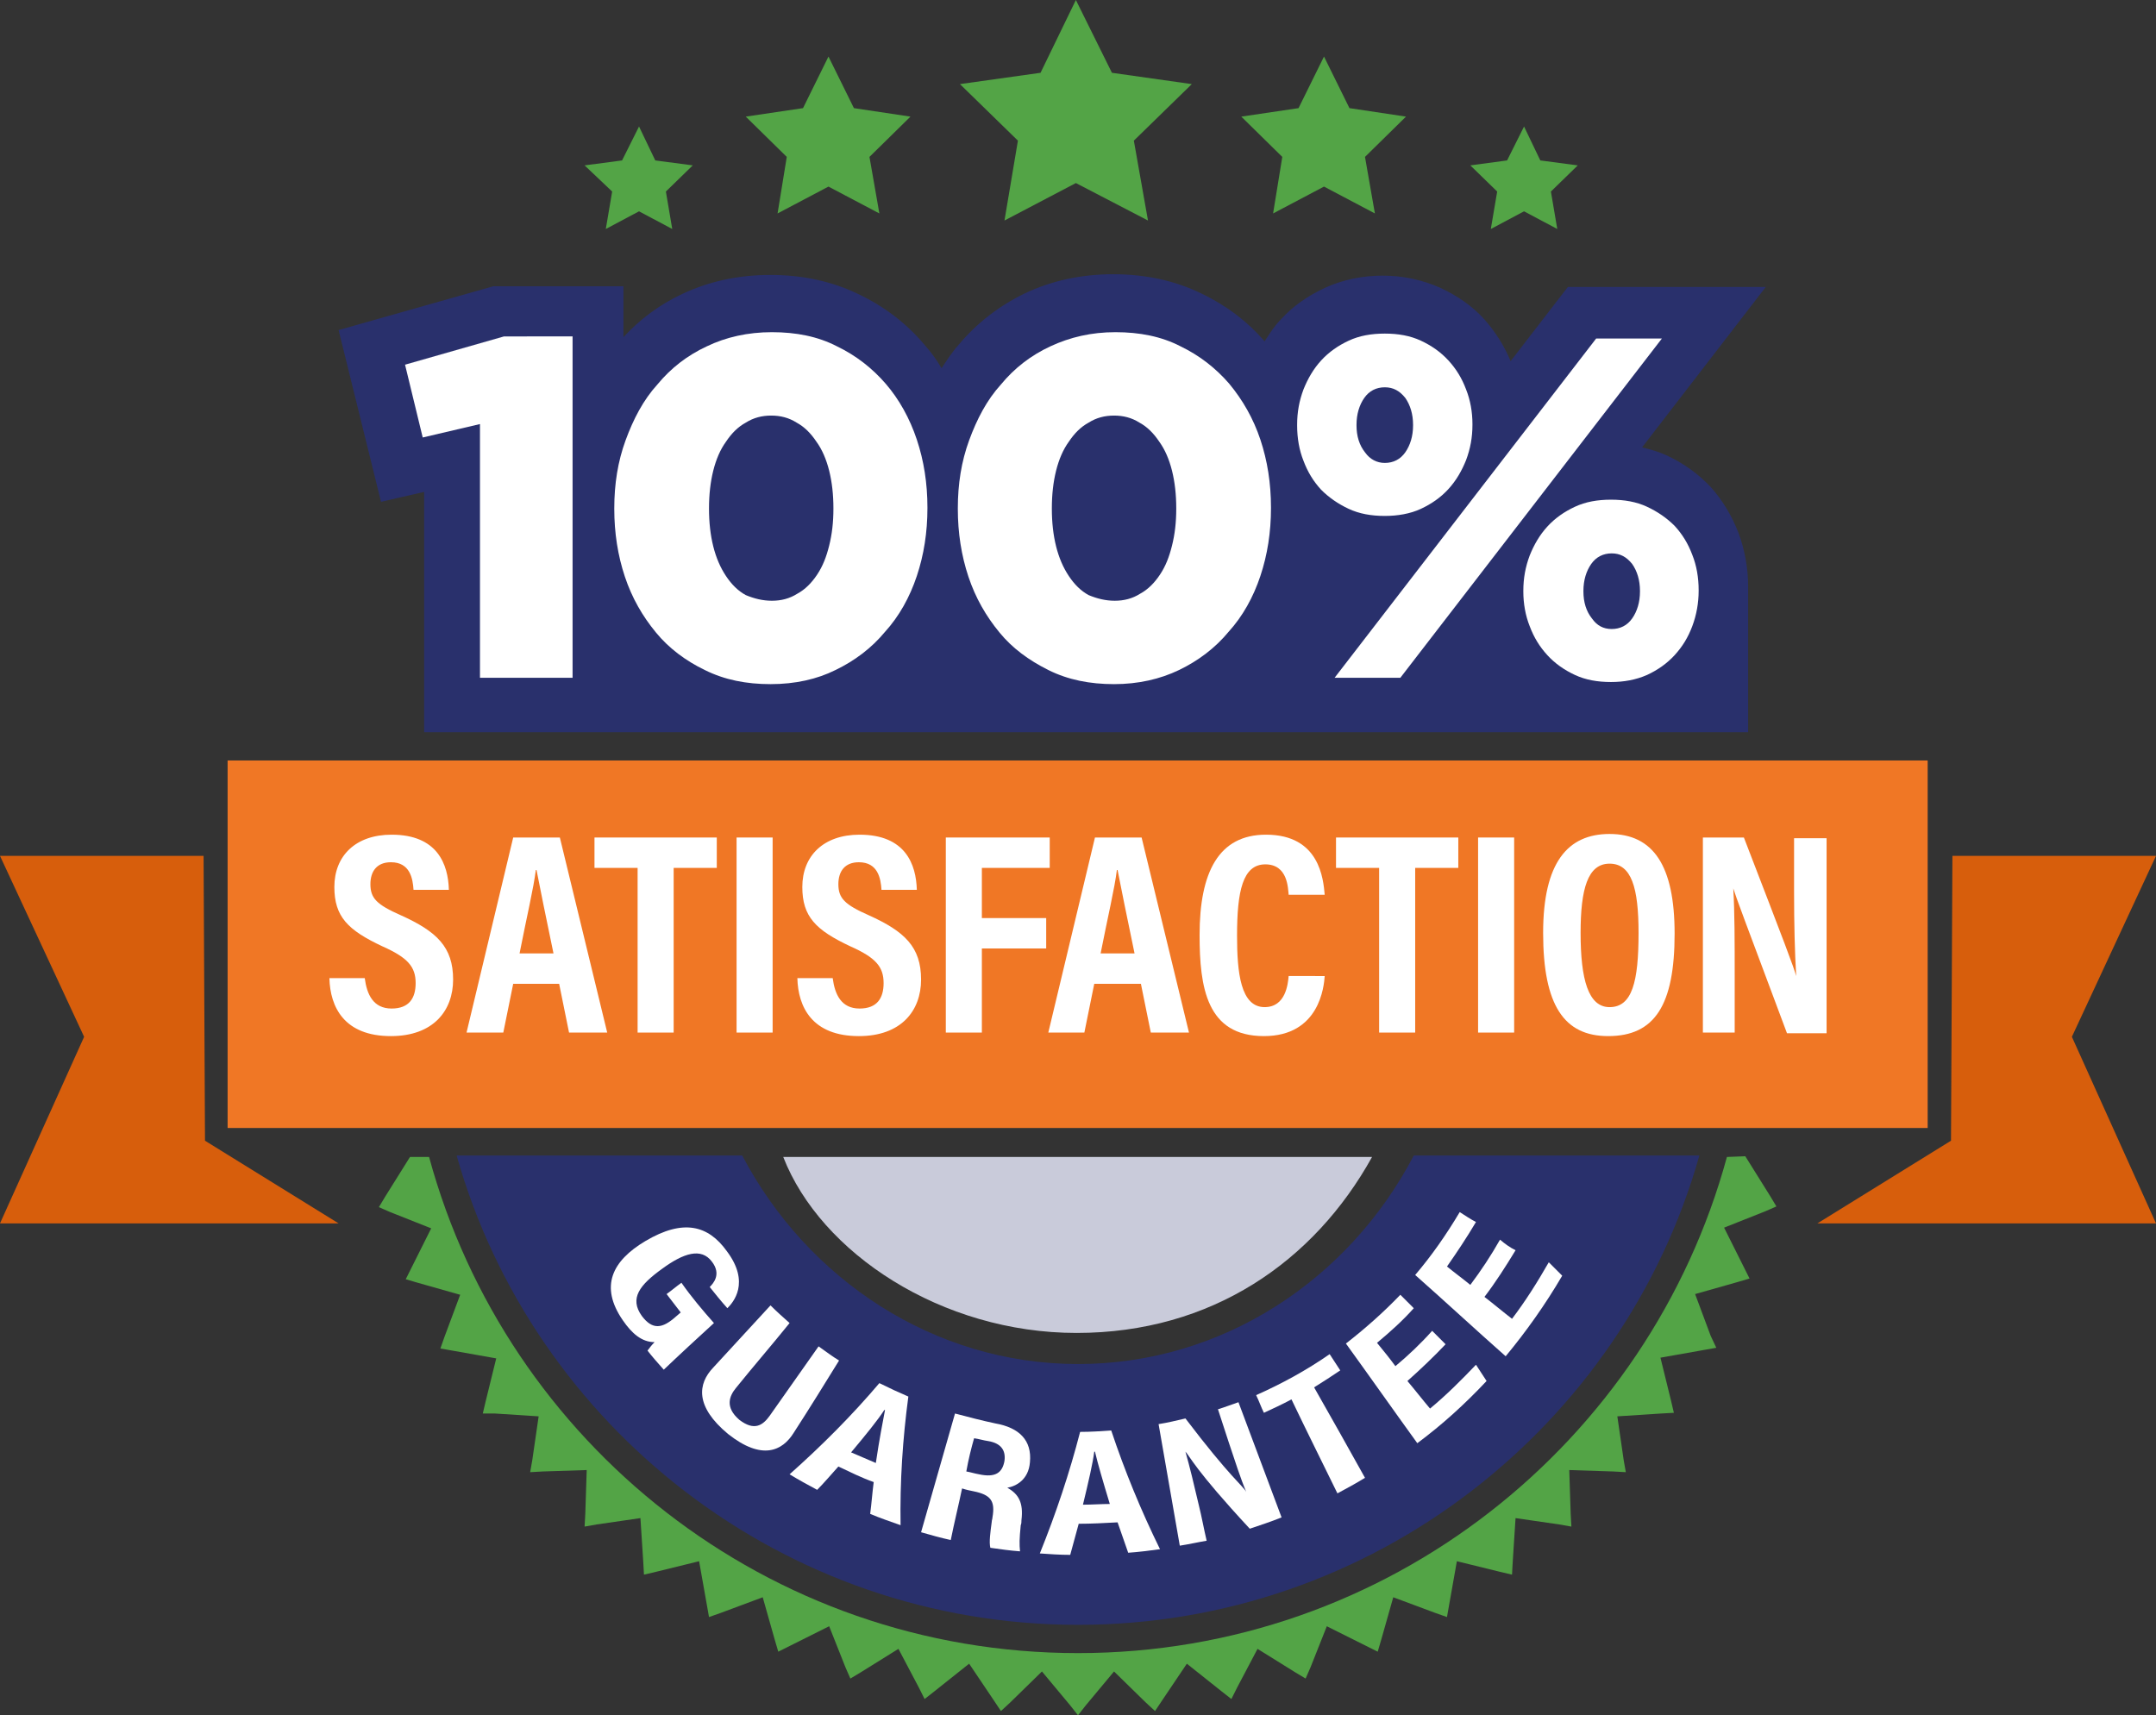
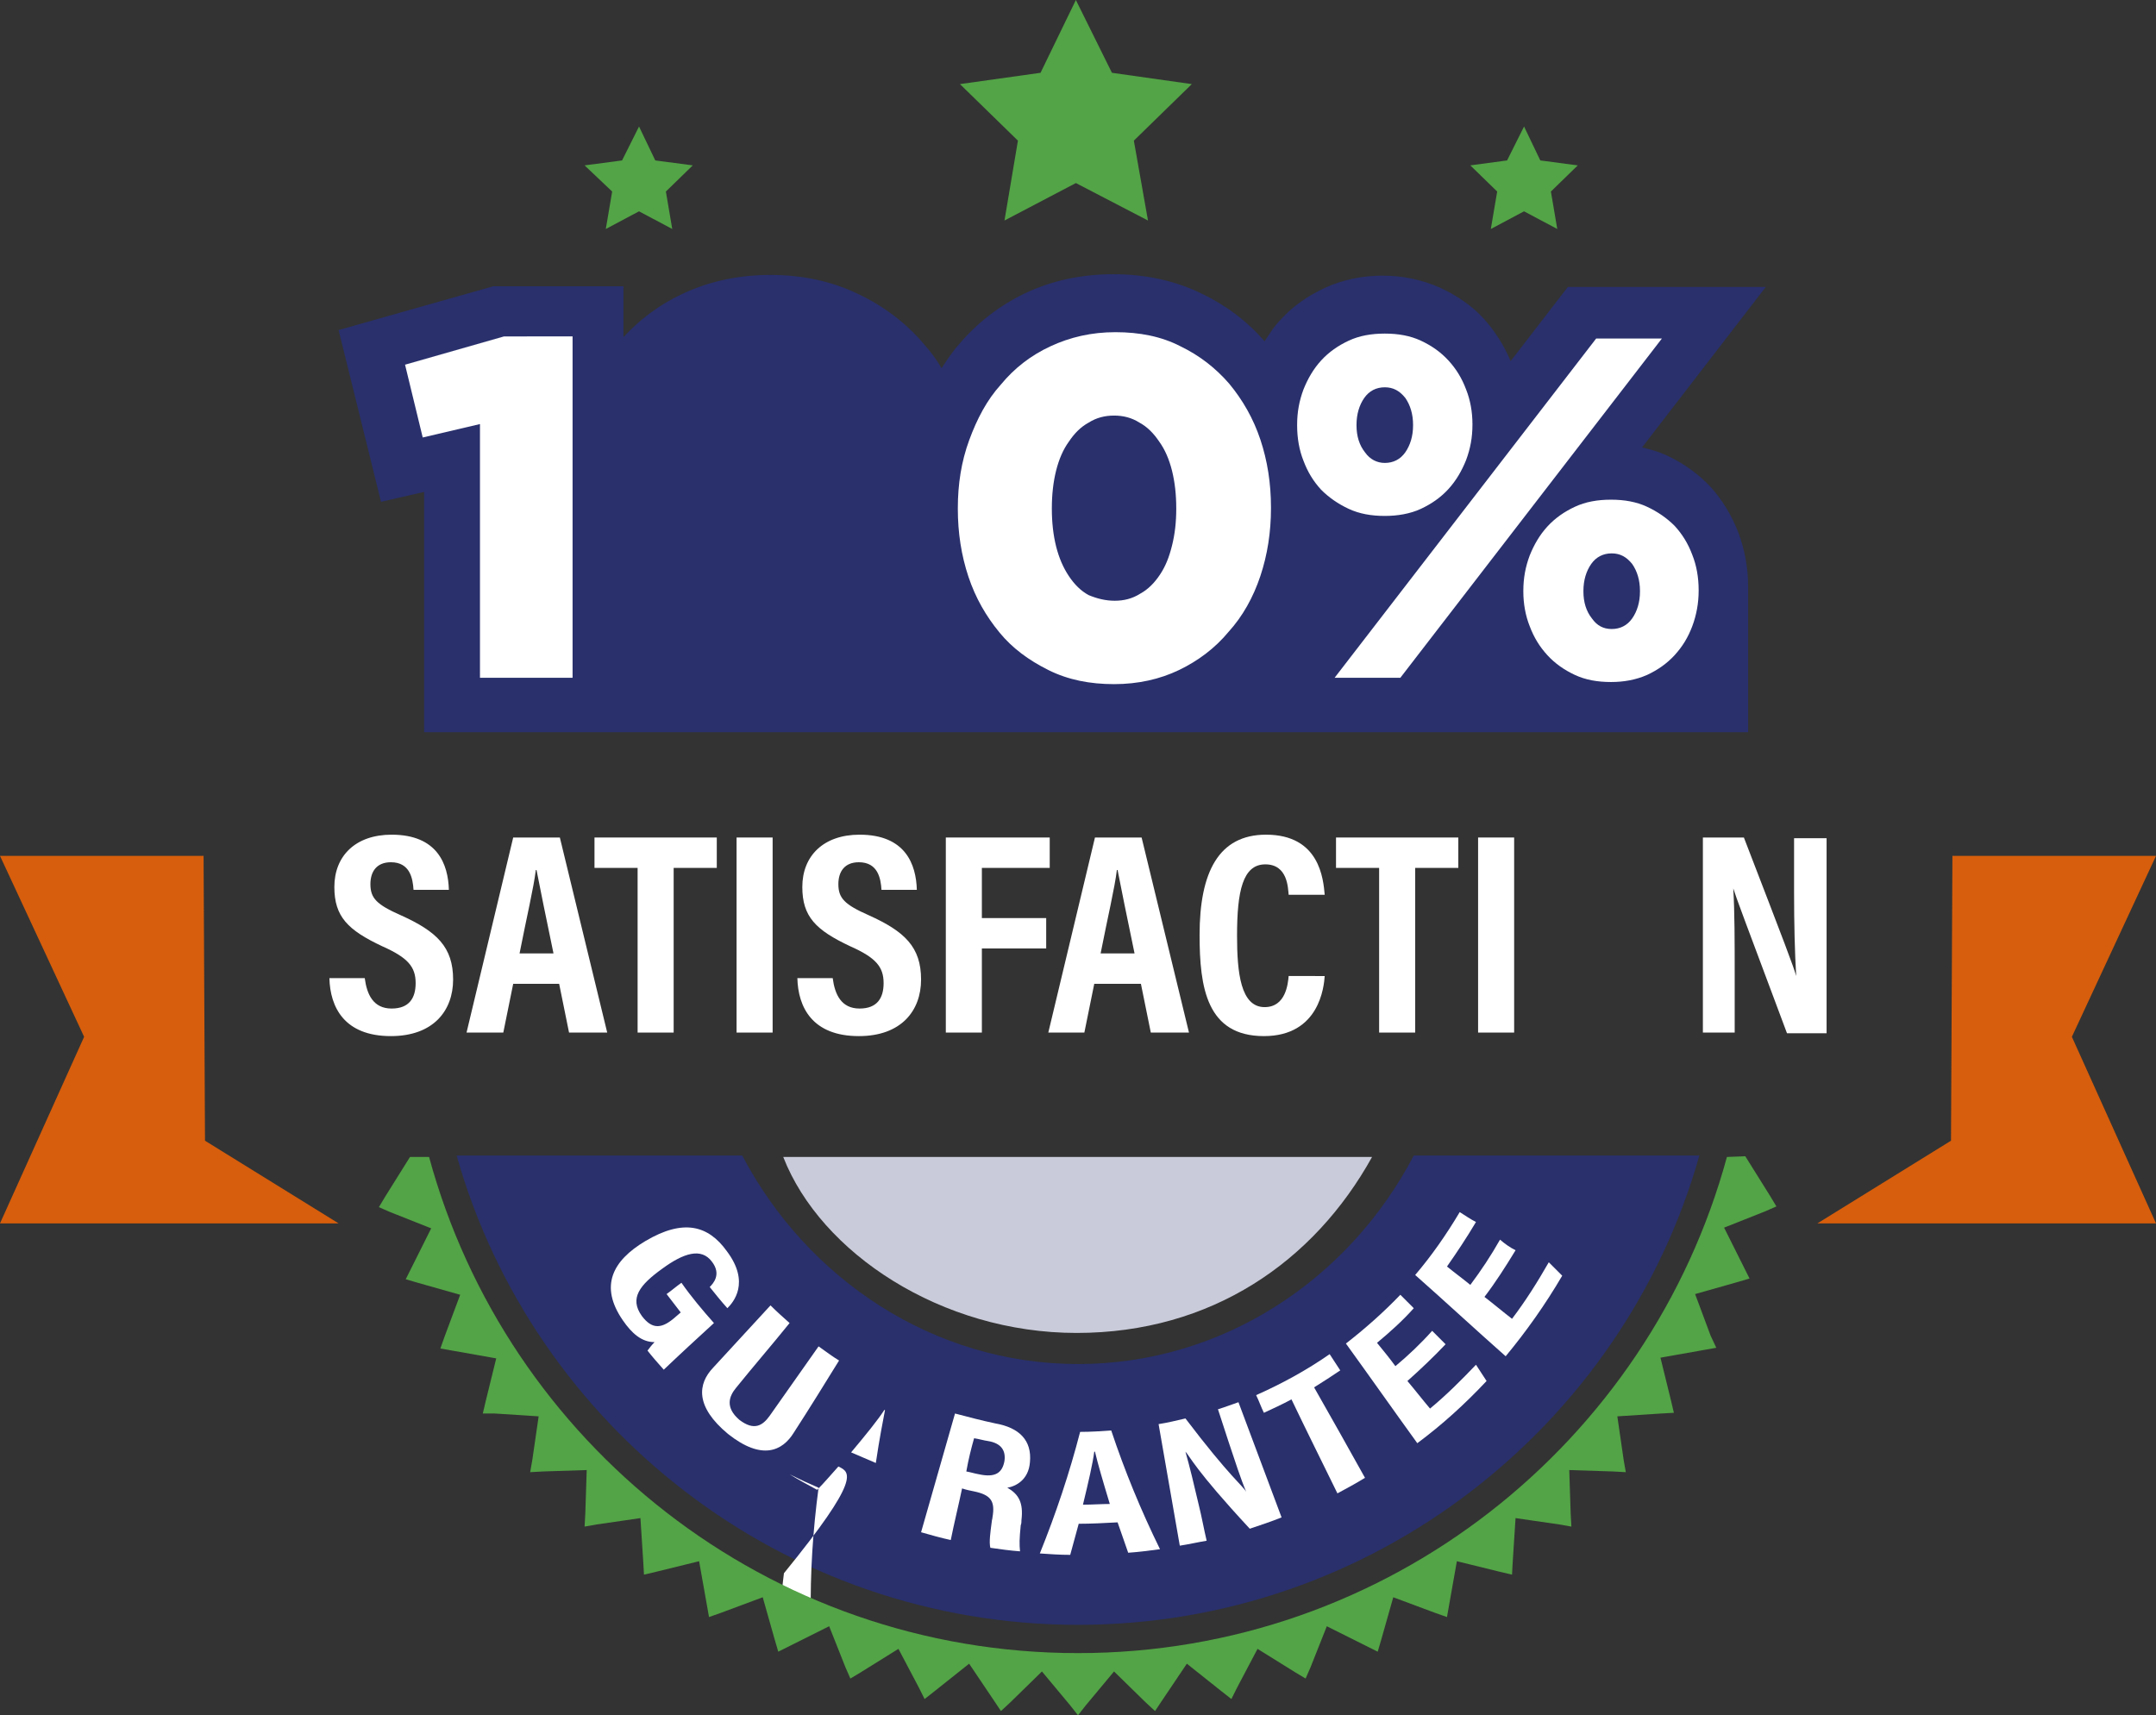
<svg xmlns="http://www.w3.org/2000/svg" xml:space="preserve" style="enable-background:new 0 0 305 242.7;" viewBox="0 0 305 242.7" height="242.7px" width="305px" y="0px" x="0px" id="Layer_1" version="1.1">
  <rect x="0" y="0" width="305" height="242.7" fill="#333333" stroke="none" />
  <style type="text/css">
	.st0{fill:#D75E0C;}
	.st1{fill:#29306C;}
	.st2{fill:#F07725;}
	.st3{fill:#FFFFFF;}
	.st4{fill:#53A446;}
	.st5{fill:#C9CBDA;}
</style>
  <polygon points="305,173.1 293.1,146.7 305,121.1 276.2,121.1 276,161.4 257.1,173.1" class="st0" />
  <path d="M242,68.9c-1.8-1.9-3.9-3.4-6.3-4.5c-1.1-0.5-2.2-0.8-3.4-1.1l17.5-22.7h-28l-8.1,10.5  c-0.9-2.2-2.2-4.2-3.7-5.9c-1.7-1.9-3.9-3.4-6.3-4.5c-2.5-1.1-5.2-1.7-8.1-1.7c-2.9,0-5.7,0.6-8.1,1.7c-2.4,1.1-4.6,2.6-6.3,4.5  c-0.9,0.9-1.6,2-2.3,3.1c-2.5-2.9-5.6-5.2-9-6.8c-3.7-1.8-7.9-2.7-12.4-2.7c-4.5,0-8.7,0.9-12.5,2.7c-3.7,1.8-6.8,4.2-9.4,7.3  c-0.9,1-1.6,2.1-2.4,3.3c-0.7-1.2-1.5-2.3-2.4-3.3c-2.6-3.1-5.8-5.5-9.4-7.2c-3.7-1.8-7.9-2.7-12.4-2.7s-8.7,0.9-12.5,2.7  c-3.2,1.5-6,3.6-8.3,6.1v-7.2H69.8l-21.9,6.2l6,24.3l6.1-1.4v7.3v26.7l0,0h187.3V83.2V83c0-2.7-0.5-5.3-1.4-7.7  C245,73,243.7,70.8,242,68.9z" class="st1" />
  <polygon points="0,173.1 11.9,146.7 0,121.1 28.8,121.1 29,161.4 47.9,173.1" class="st0" />
-   <rect height="52" width="240.5" class="st2" y="107.6" x="32.2" />
  <g>
    <path d="M51.6,138.4c0.3,2.3,1.2,4.3,3.8,4.3c2.5,0,3.4-1.5,3.4-3.6c0-2.3-1.1-3.6-4.7-5.2c-4.9-2.3-6.8-4.2-6.8-8.4   c0-4.4,3-7.4,8.1-7.4c6.5,0,8,4.2,8.1,7.8h-5c-0.1-1.6-0.5-3.9-3.2-3.9c-2,0-2.9,1.3-2.9,3.1c0,2,0.9,2.9,4.3,4.4   c5.1,2.3,7.4,4.5,7.4,9.1c0,4.4-2.8,8-8.8,8c-6.6,0-8.6-4.1-8.7-8.2L51.6,138.4L51.6,138.4z" class="st3" />
    <path d="M72.6,139.2l-1.4,6.9H66l6.6-27.6h6.6l6.7,27.6h-5.4l-1.4-6.9H72.6z M78.3,134.9c-1.1-5.3-1.9-9.2-2.4-11.8   h-0.1c-0.3,2.5-1.3,6.7-2.3,11.8H78.3z" class="st3" />
    <path d="M90.2,122.8h-6.1v-4.3h17.3v4.3h-6.1v23.3h-5.1V122.8z" class="st3" />
    <path d="M109.3,118.5v27.6h-5.1v-27.6H109.3z" class="st3" />
    <path d="M117.8,138.4c0.3,2.3,1.2,4.3,3.8,4.3c2.5,0,3.4-1.5,3.4-3.6c0-2.3-1.1-3.6-4.7-5.2c-4.9-2.3-6.8-4.2-6.8-8.4   c0-4.4,3-7.4,8.1-7.4c6.5,0,8,4.2,8.1,7.8h-5c-0.1-1.6-0.5-3.9-3.2-3.9c-2,0-2.9,1.3-2.9,3.1c0,2,0.9,2.9,4.3,4.4   c5.1,2.3,7.4,4.5,7.4,9.1c0,4.4-2.8,8-8.8,8c-6.6,0-8.6-4.1-8.7-8.2L117.8,138.4L117.8,138.4z" class="st3" />
    <path d="M133.8,118.5h14.7v4.3h-9.6v7.1h9.1v4.3h-9.1v11.9h-5.1V118.5z" class="st3" />
    <path d="M154.8,139.2l-1.4,6.9h-5.1l6.6-27.6h6.6l6.7,27.6h-5.4l-1.4-6.9H154.8z M160.5,134.9   c-1.1-5.3-1.9-9.2-2.4-11.8H158c-0.3,2.5-1.3,6.7-2.3,11.8H160.5z" class="st3" />
    <path d="M187.4,138.1c-0.1,1.4-0.7,8.5-8.6,8.5c-8.1,0-9.1-6.9-9.1-14.3c0-8.9,2.7-14.2,9.4-14.2   c7.6,0,8.1,6.3,8.3,8.5h-5.1c-0.1-0.9-0.1-4.3-3.3-4.3c-3.2,0-4,3.8-4,10.1c0,5.2,0.5,10.1,3.9,10.1c3,0,3.3-3.3,3.4-4.4   L187.4,138.1L187.4,138.1z" class="st3" />
    <path d="M195.1,122.8H189v-4.3h17.3v4.3h-6.1v23.3h-5.1L195.1,122.8L195.1,122.8z" class="st3" />
    <path d="M214.2,118.5v27.6h-5.1v-27.6H214.2z" class="st3" />
-     <path d="M236.9,132.1c0,10.1-2.8,14.5-9.4,14.5c-6.2,0-9.2-4.3-9.2-14.6c0-10,3.5-14,9.4-14   C233.9,118,236.9,122.5,236.9,132.1z M223.6,132c0,6.6,1.1,10.5,4.1,10.5c3.2,0,4.1-3.6,4.1-10.5c0-6.4-1-9.8-4.1-9.8   S223.6,125.8,223.6,132z" class="st3" />
    <path d="M240.9,146.1v-27.6h5.8c5.9,15.3,7,18.2,7.4,19.6h0c-0.2-3.3-0.3-7.4-0.3-11.9v-7.6h4.6v27.6h-5.6   c-6.1-16.3-7.2-19.2-7.6-20.5h0c0.2,3.4,0.2,7.5,0.2,12.4v8L240.9,146.1L240.9,146.1z" class="st3" />
  </g>
  <g>
    <g>
      <path d="M200,163.5c-9.2,17.6-27.1,29.5-47.5,29.5S114.2,181,105,163.5H64.6c10.8,38.3,46.2,66.4,87.9,66.4    s77.1-28.1,87.9-66.4L200,163.5z" class="st1" />
    </g>
  </g>
  <g>
    <path d="M93.9,193.8c-0.8-0.9-1.6-1.8-2.3-2.7c0.3-0.4,0.6-0.8,1-1.2c-1.8,0-3.2-1.2-4.5-3.1   c-3.3-4.8-1.5-8.4,3.2-11.2c5.4-3.2,8.9-2.2,11.5,1.4c3.4,4.5,0.9,7.3,0.1,8.1c-0.9-1-1.7-2-2.5-3c0.5-0.5,1.7-1.8,0.3-3.6   c-1.5-2-4-1.2-7,1c-3.2,2.3-4.7,4.2-2.9,6.7c1.5,2,2.9,1.8,4.8,0.1c0.2-0.2,0.5-0.4,0.7-0.6c-0.7-0.9-1.3-1.7-2-2.6   c0.7-0.5,1.4-1.1,2.1-1.6c1.4,2,3,3.9,4.6,5.7C98.6,189.4,96.2,191.6,93.9,193.8z" class="st3" />
    <path d="M111.7,187.2c-2.5,3.1-5.1,6.1-7.6,9.2c-0.9,1.1-1.6,2.7,0.5,4.5c2.1,1.6,3.3,0.8,4.3-0.6   c2.3-3.3,4.6-6.5,6.9-9.8c1,0.7,1.9,1.4,2.9,2c-2.1,3.4-4.2,6.8-6.4,10.2c-1.6,2.6-4.5,4-9.3,0.2c-4.7-3.9-4.3-7.1-2.1-9.4   c2.7-2.9,5.4-5.9,8.1-8.8C109.9,185.6,110.8,186.4,111.7,187.2z" class="st3" />
-     <path d="M118.6,207.5c-1,1.1-2,2.3-3,3.3c-1.3-0.7-2.6-1.4-3.9-2.2c4.5-4,8.8-8.3,12.7-12.9c1.4,0.7,2.7,1.3,4.1,1.9   c-0.8,6-1.2,12-1.1,18.2c-1.4-0.5-2.9-1-4.3-1.6c0.2-1.5,0.3-3,0.5-4.5C121.9,209.1,120.3,208.3,118.6,207.5z M123.9,207   c0.5-3.4,1-5.9,1.3-7.5c0,0-0.1,0-0.1,0c-0.9,1.4-2.6,3.5-4.7,6C121.6,206,122.7,206.5,123.9,207z" class="st3" />
+     <path d="M118.6,207.5c-1,1.1-2,2.3-3,3.3c-1.3-0.7-2.6-1.4-3.9-2.2c1.4,0.7,2.7,1.3,4.1,1.9   c-0.8,6-1.2,12-1.1,18.2c-1.4-0.5-2.9-1-4.3-1.6c0.2-1.5,0.3-3,0.5-4.5C121.9,209.1,120.3,208.3,118.6,207.5z M123.9,207   c0.5-3.4,1-5.9,1.3-7.5c0,0-0.1,0-0.1,0c-0.9,1.4-2.6,3.5-4.7,6C121.6,206,122.7,206.5,123.9,207z" class="st3" />
    <path d="M136.1,210.6c-0.5,2.4-1.1,4.8-1.6,7.3c-1.4-0.3-2.8-0.7-4.2-1.1c1.6-5.6,3.2-11.2,4.8-16.8   c1.9,0.5,3.8,1,5.7,1.4c3.4,0.6,5.2,2.4,4.9,5.5c-0.2,2.5-2,3.4-3.2,3.6c1.6,0.9,2.3,2.1,2,4.6c0,0.2,0,0.5-0.1,0.7   c-0.2,2-0.2,2.7-0.1,3.7c-1.4-0.1-2.8-0.3-4.2-0.5c-0.2-0.8,0-2.2,0.2-3.7c0-0.2,0.1-0.4,0.1-0.6c0.4-2.3-0.2-3.2-2.7-3.7   C137.2,210.9,136.7,210.8,136.1,210.6z M136.7,208.2c0.6,0.1,1.2,0.3,1.8,0.4c2.3,0.5,3.3-0.2,3.6-1.9c0.2-1.5-0.5-2.5-2.3-2.8   c-0.7-0.1-1.3-0.3-2-0.4C137.4,204.9,137,206.5,136.7,208.2z" class="st3" />
    <path d="M152.6,215.6c-0.4,1.5-0.8,2.9-1.2,4.4c-1.4,0-2.9-0.1-4.3-0.2c2.3-5.7,4.2-11.4,5.7-17.2c1.5,0,3-0.1,4.4-0.2   c1.9,5.7,4.2,11.3,6.9,16.8c-1.5,0.2-3,0.4-4.5,0.5c-0.5-1.4-1-2.9-1.5-4.3C156.2,215.5,154.4,215.6,152.6,215.6z M157,212.8   c-1-3.3-1.7-5.7-2.1-7.4c0,0-0.1,0-0.1,0c-0.2,1.6-0.8,4.2-1.6,7.5C154.5,212.9,155.8,212.8,157,212.8z" class="st3" />
    <path d="M166.9,218.7c-1-5.7-2-11.5-3-17.2c1.3-0.2,2.5-0.5,3.8-0.8c6.3,8.3,8.2,9.6,8.6,10.4c0,0,0,0,0,0   c-0.8-1.9-1.6-4.4-2.5-7.1c-0.5-1.5-1-3.1-1.5-4.6c1-0.3,2-0.7,2.9-1c2,5.4,4.1,10.9,6.1,16.3c-1.5,0.6-3,1.1-4.5,1.6   c-7.8-8.4-8.5-10.3-9.1-10.9c0,0,0,0,0,0c0.6,2.1,1.2,4.6,1.9,7.6c0.4,1.6,0.7,3.3,1.1,5C169.5,218.2,168.2,218.5,166.9,218.7z" class="st3" />
    <path d="M182.7,198c-1.3,0.7-2.6,1.3-3.9,1.9c-0.4-0.8-0.7-1.7-1.1-2.5c3.6-1.6,7.1-3.5,10.4-5.8   c0.5,0.8,1,1.5,1.5,2.3c-1.2,0.8-2.4,1.6-3.7,2.4c2.4,4.2,4.8,8.5,7.2,12.8c-1.3,0.8-2.6,1.5-3.9,2.2   C187,206.8,184.8,202.4,182.7,198z" class="st3" />
    <path d="M204.5,190.2c-1.7,1.8-3.6,3.6-5.4,5.2c1.1,1.3,2.1,2.6,3.2,3.9c2.3-1.9,4.4-4,6.5-6.2c0.5,0.8,1,1.5,1.5,2.3   c-3.1,3.3-6.3,6.2-9.8,8.8c-3.4-4.7-6.7-9.4-10.1-14.1c2.7-2.1,5.3-4.4,7.7-6.9c0.6,0.6,1.3,1.3,1.9,1.9c-1.6,1.8-3.4,3.4-5.2,4.9   c0.9,1.1,1.8,2.2,2.6,3.3c1.8-1.5,3.6-3.2,5.2-5C203.2,188.9,203.8,189.5,204.5,190.2z" class="st3" />
    <path d="M214.4,176.9c-1.4,2.3-2.8,4.5-4.4,6.6c1.3,1,2.6,2.1,3.9,3.1c1.9-2.5,3.6-5.2,5.2-8c0.6,0.6,1.3,1.3,1.9,1.9   c-2.4,4.1-5.1,7.9-8,11.4c-4.3-3.8-8.5-7.7-12.8-11.5c2.3-2.7,4.4-5.7,6.3-8.9c0.8,0.5,1.5,1,2.3,1.4c-1.3,2.2-2.7,4.3-4.1,6.3   c1.1,0.9,2.2,1.7,3.3,2.6c1.5-2,2.9-4.1,4.2-6.4C212.9,176,213.6,176.5,214.4,176.9z" class="st3" />
  </g>
  <g>
    <path d="M67.9,60l-8.1,1.9l-2.5-10.3l14-4H81v48.3H67.9V60z" class="st3" />
-     <path d="M109,96.8c-3.4,0-6.5-0.6-9.3-2c-2.7-1.3-5.1-3.1-6.9-5.3c-1.9-2.3-3.4-4.9-4.4-7.9c-1-3-1.5-6.2-1.5-9.6v-0.1   c0-3.4,0.5-6.6,1.6-9.6c1.1-3,2.5-5.7,4.5-7.9c1.9-2.3,4.2-4.1,7-5.4c2.7-1.3,5.8-2,9.2-2c3.4,0,6.5,0.6,9.2,2   c2.7,1.3,5,3.1,6.9,5.3s3.4,4.9,4.4,7.9s1.5,6.2,1.5,9.6v0.1c0,3.4-0.5,6.6-1.5,9.6c-1,3-2.5,5.7-4.5,7.9c-1.9,2.3-4.3,4.1-7,5.4   C115.6,96.1,112.5,96.8,109,96.8z M109.2,85c1.3,0,2.5-0.3,3.6-1c1.1-0.6,2-1.5,2.8-2.7c0.8-1.2,1.3-2.5,1.7-4.1   c0.4-1.6,0.6-3.3,0.6-5.2v-0.1c0-1.9-0.2-3.7-0.6-5.3c-0.4-1.6-1-3-1.8-4.1c-0.8-1.2-1.7-2.1-2.8-2.7c-1.1-0.7-2.3-1-3.6-1   c-1.3,0-2.5,0.3-3.6,1c-1.1,0.6-2,1.5-2.8,2.7c-0.8,1.1-1.4,2.5-1.8,4.1c-0.4,1.6-0.6,3.4-0.6,5.3v0.1c0,1.9,0.2,3.7,0.6,5.3   c0.4,1.6,1,3,1.8,4.2s1.7,2.1,2.8,2.7C106.7,84.7,107.9,85,109.2,85z" class="st3" />
    <path d="M157.6,96.8c-3.4,0-6.5-0.6-9.3-2s-5.1-3.1-6.9-5.3c-1.9-2.3-3.4-4.9-4.4-7.9c-1-3-1.5-6.2-1.5-9.6v-0.1   c0-3.4,0.5-6.6,1.6-9.6c1.1-3,2.5-5.7,4.5-7.9c1.9-2.3,4.2-4.1,7-5.4s5.8-2,9.2-2c3.4,0,6.5,0.6,9.2,2c2.7,1.3,5,3.1,6.9,5.3   c1.9,2.3,3.4,4.9,4.4,7.9c1,3,1.5,6.2,1.5,9.6v0.1c0,3.4-0.5,6.6-1.5,9.6c-1,3-2.5,5.7-4.5,7.9c-1.9,2.3-4.3,4.1-7,5.4   C164.1,96.1,161,96.8,157.6,96.8z M157.7,85c1.3,0,2.5-0.3,3.6-1c1.1-0.6,2-1.5,2.8-2.7c0.8-1.2,1.3-2.5,1.7-4.1   c0.4-1.6,0.6-3.3,0.6-5.2v-0.1c0-1.9-0.2-3.7-0.6-5.3c-0.4-1.6-1-3-1.8-4.1c-0.8-1.2-1.7-2.1-2.8-2.7c-1.1-0.7-2.3-1-3.6-1   s-2.5,0.3-3.6,1c-1.1,0.6-2,1.5-2.8,2.7c-0.8,1.1-1.4,2.5-1.8,4.1c-0.4,1.6-0.6,3.4-0.6,5.3v0.1c0,1.9,0.2,3.7,0.6,5.3   c0.4,1.6,1,3,1.8,4.2c0.8,1.2,1.7,2.1,2.8,2.7C155.2,84.7,156.4,85,157.7,85z" class="st3" />
    <path d="M195.9,73c-1.9,0-3.6-0.3-5.1-1c-1.5-0.7-2.8-1.6-3.9-2.7c-1.1-1.2-1.9-2.5-2.5-4.1c-0.6-1.5-0.9-3.2-0.9-5   v-0.1c0-1.8,0.3-3.4,0.9-5c0.6-1.5,1.4-2.9,2.5-4.1c1.1-1.2,2.4-2.1,3.9-2.8c1.5-0.7,3.2-1,5.1-1s3.6,0.3,5.1,1   c1.5,0.7,2.8,1.6,3.9,2.8c1.1,1.2,1.9,2.5,2.5,4.1c0.6,1.5,0.9,3.2,0.9,4.9v0.1c0,1.8-0.3,3.4-0.9,5c-0.6,1.5-1.4,2.9-2.5,4.1   c-1.1,1.2-2.4,2.1-3.9,2.8S197.7,73,195.9,73z M225.8,47.9h9.3l-37,48h-9.3L225.8,47.9z M195.9,65.5c1.2,0,2.2-0.5,2.9-1.5   c0.7-1,1.1-2.3,1.1-3.8v-0.1c0-1.5-0.4-2.8-1.1-3.8c-0.8-1-1.7-1.5-2.9-1.5c-1.2,0-2.2,0.5-2.9,1.5c-0.7,1-1.1,2.3-1.1,3.8v0.1   c0,1.5,0.4,2.8,1.2,3.8C193.8,65,194.8,65.5,195.9,65.5z M227.9,96.5c-1.9,0-3.6-0.3-5.1-1c-1.5-0.7-2.8-1.6-3.9-2.8   c-1.1-1.2-1.9-2.5-2.5-4.1c-0.6-1.5-0.9-3.2-0.9-4.9v-0.1c0-1.8,0.3-3.4,0.9-5c0.6-1.5,1.4-2.9,2.5-4.1c1.1-1.2,2.4-2.1,3.9-2.8   c1.5-0.7,3.2-1,5.1-1s3.6,0.3,5.1,1c1.5,0.7,2.8,1.6,3.9,2.7c1.1,1.2,1.9,2.5,2.5,4.1c0.6,1.5,0.9,3.2,0.9,5v0.1   c0,1.7-0.3,3.4-0.9,5c-0.6,1.6-1.4,2.9-2.5,4.1c-1.1,1.2-2.4,2.1-3.9,2.8C231.4,96.2,229.7,96.5,227.9,96.5z M228,89   c1.2,0,2.2-0.5,2.9-1.5c0.7-1,1.1-2.3,1.1-3.8v-0.1c0-1.5-0.4-2.8-1.1-3.8c-0.8-1-1.7-1.5-2.9-1.5c-1.2,0-2.2,0.5-2.9,1.5   c-0.7,1-1.1,2.3-1.1,3.8v0.1c0,1.5,0.4,2.8,1.2,3.8C225.9,88.5,226.8,89,228,89z" class="st3" />
  </g>
  <path d="M244.3,163.7c-11,40.4-47.9,70.2-91.8,70.2s-80.8-29.7-91.8-70.2l-2.7,0l-3.5,5.6l-0.9,1.5l1.6,0.7l5.8,2.3  l-2.8,5.6l-0.8,1.6l1.7,0.5l6,1.7l-2.2,5.9l-0.6,1.7l1.7,0.3l6.2,1.1l-1.5,6.1l-0.4,1.7L70,200l6.2,0.4l-0.9,6.2l-0.3,1.7l1.8-0.1  l6.2-0.2l-0.2,6.2l-0.1,1.8l1.7-0.3l6.2-0.9l0.4,6.2l0.1,1.8l1.7-0.4l6.1-1.5l1.1,6.2l0.3,1.7l1.7-0.6l5.9-2.2l1.7,6l0.5,1.7  l1.6-0.8l5.6-2.8l2.3,5.8l0.7,1.6l1.5-0.9l5.3-3.3l2.9,5.5l0.8,1.6l1.4-1.1l4.9-3.9l3.5,5.2l1,1.5l1.3-1.2l4.5-4.4l4,4.8l1.1,1.4  l1.1-1.4l4-4.8l4.5,4.4l1.3,1.2l1-1.5l3.5-5.2l4.9,3.9l1.4,1.1l0.8-1.6l2.9-5.5l5.3,3.3l1.5,0.9l0.7-1.6l2.3-5.8l5.6,2.8l1.6,0.8  l0.5-1.7l1.7-6l5.9,2.2l1.7,0.6l0.3-1.7l1.1-6.2l6.1,1.5l1.7,0.4l0.1-1.8l0.4-6.2l6.2,0.9l1.7,0.3l-0.1-1.8l-0.2-6.2l6.2,0.2  l1.8,0.1l-0.3-1.7l-0.9-6.2l6.2-0.4l1.8-0.1l-0.4-1.7l-1.5-6.1l6.2-1.1l1.7-0.3L242,189l-2.2-5.9l6-1.7l1.7-0.5l-0.8-1.6l-2.8-5.6  l5.8-2.3l1.6-0.7l-0.9-1.5l-3.5-5.6L244.3,163.7z" class="st4" />
  <polygon points="152.2,0 157.3,10.3 168.6,11.9 160.4,19.9 162.4,31.2 152.2,25.9 142.1,31.2 144,19.9 135.8,11.9   147.2,10.3" class="st4" />
-   <polygon points="117.2,8 120.8,15.3 128.8,16.5 123,22.2 124.4,30.2 117.2,26.4 110,30.2 111.3,22.2 105.5,16.5   113.6,15.3" class="st4" />
-   <polygon points="187.3,8 190.9,15.3 198.9,16.5 193.1,22.2 194.5,30.2 187.3,26.4 180.1,30.2 181.4,22.2 175.6,16.5   183.7,15.3" class="st4" />
  <polygon points="90.4,17.9 92.7,22.7 98,23.4 94.2,27.1 95.1,32.4 90.4,29.9 85.7,32.4 86.6,27.1 82.7,23.4 88,22.7" class="st4" />
  <polygon points="215.6,17.9 217.9,22.7 223.2,23.4 219.4,27.1 220.3,32.4 215.6,29.9 210.9,32.4 211.8,27.1 208,23.4   213.2,22.7" class="st4" />
  <path d="M194.1,163.7c-8.2,14.8-22.7,24.9-41.8,24.9s-36.2-11.3-41.5-24.9H194.1z" class="st5" />
</svg>